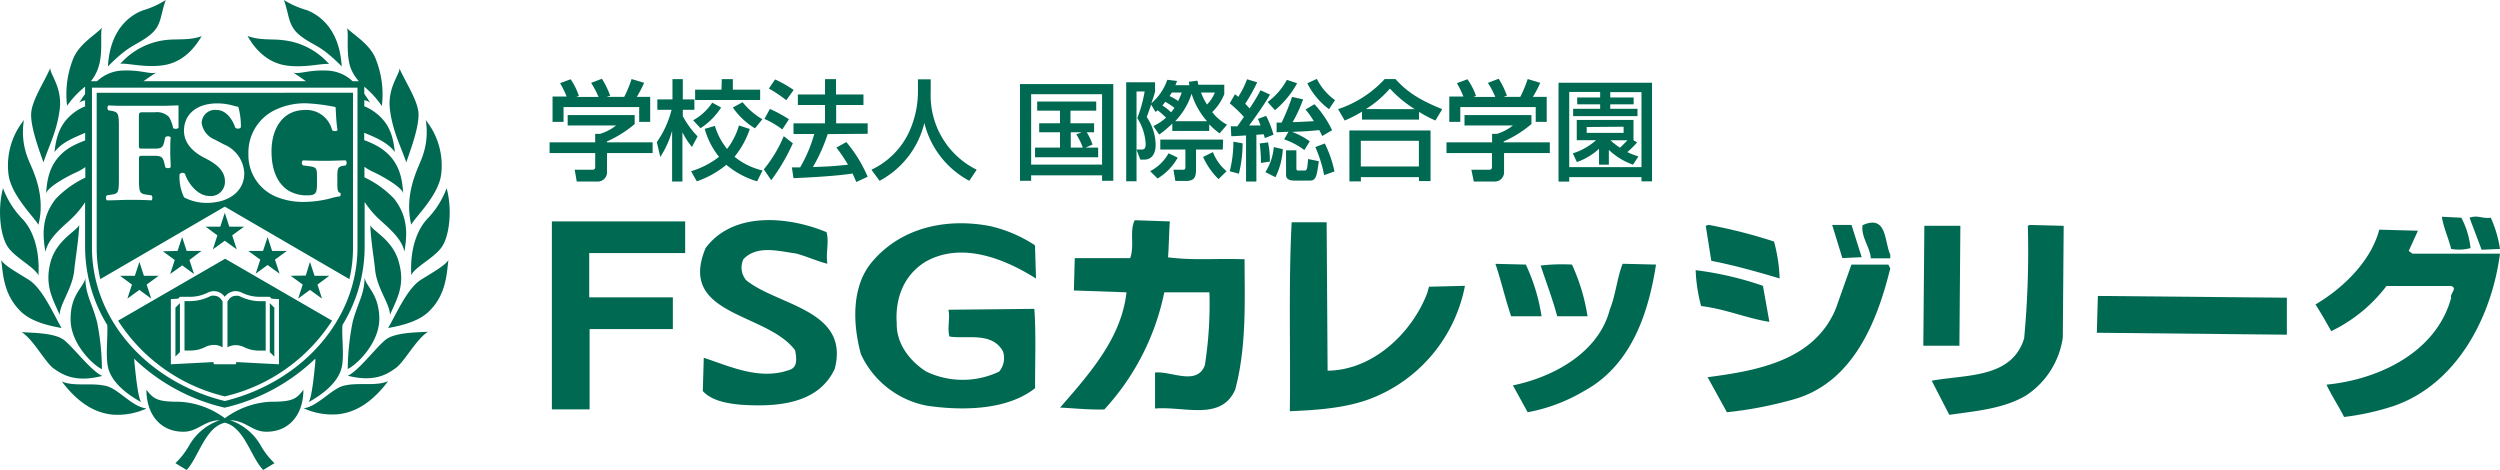
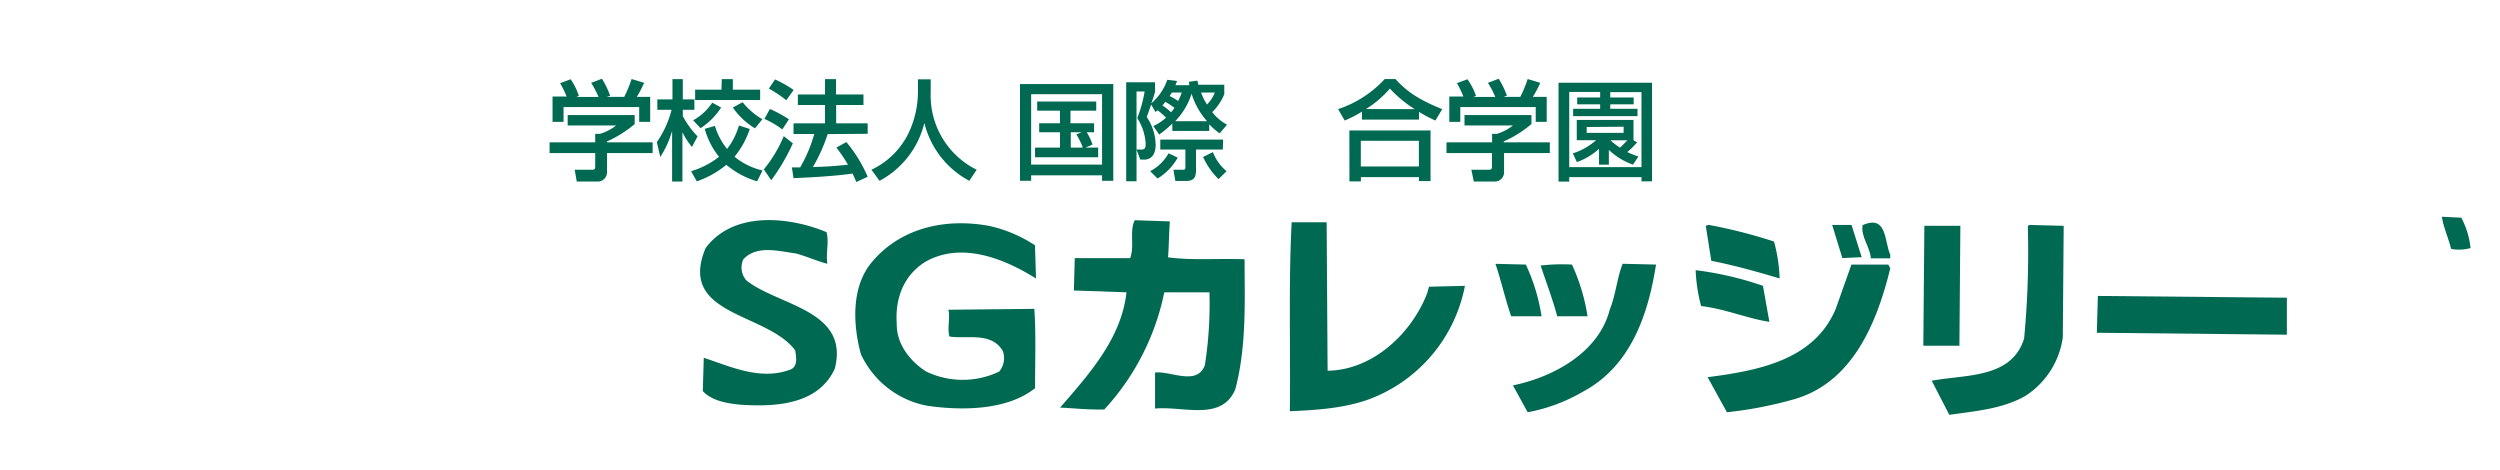
<svg xmlns="http://www.w3.org/2000/svg" viewBox="0 0 338.75 63.68">
  <defs>
    <style>.cls-1,.cls-2{fill:#006951;}.cls-2{fill-rule:evenodd;}</style>
  </defs>
  <g id="レイヤー_2" data-name="レイヤー 2">
    <g id="レイヤー_1-2" data-name="レイヤー 1">
      <path class="cls-1" d="M86,15.59v1.22a15.87,15.87,0,0,1-3.76,2.36v.12h6.19v1.45H82.25v2.64A1.25,1.25,0,0,1,81,24.6H78.15L77.87,23h2.37c.41,0,.41-.21.41-.47V20.74H74.47V19.29h6.18V18.14h.65A6.53,6.53,0,0,0,83.48,17H76.92V15.59Zm-9.22-2.51a12.66,12.66,0,0,0-.89-1.81l1.43-.53A8.79,8.79,0,0,1,78.44,13l-.34.13h3a12.5,12.5,0,0,0-1-1.9l1.46-.56a12,12,0,0,1,1.12,2.3l-.49.16h2.39a15.84,15.84,0,0,0,1-2.42l1.7.51a14.91,14.91,0,0,1-1,1.91H88.1v3.38H86.61v-2H76.36v2H74.87V13.08Z" />
      <path class="cls-1" d="M89,19.26a13.44,13.44,0,0,0,2-4.38H89.07V13.47h2.05V10.72h1.4v2.75h1.57v1.41H92.52v.86a12.4,12.4,0,0,0,2,2.74l-.76,1.43a9.52,9.52,0,0,1-1.29-2v6.69h-1.4V17.73a13.06,13.06,0,0,1-1.6,3.54Zm12.6-1.78a12.08,12.08,0,0,1-2.07,3.76,9.42,9.42,0,0,0,3.79,1.86l-.73,1.47a11.52,11.52,0,0,1-4.17-2.24,12.86,12.86,0,0,1-4,2.24l-.78-1.37a11.48,11.48,0,0,0,3.79-1.95,10.54,10.54,0,0,1-1.94-3.79l1.38-.4a9,9,0,0,0,1.65,3.12A9.49,9.49,0,0,0,100.13,17Zm-3.89-2.91a9.31,9.31,0,0,1-2.79,2.8l-1-1.07a7.39,7.39,0,0,0,2.59-2.39Zm.09-3.85h1.5v1.43H103v1.4H94.19v-1.4h3.57Zm2.82,3.13a10,10,0,0,0,2.68,2.31l-1,1.23a9.8,9.8,0,0,1-3-2.82Z" />
      <path class="cls-1" d="M107.43,19.42a26.62,26.62,0,0,1-2.93,5l-1-1.47a18,18,0,0,0,2.7-4.5Zm-3.11-4.66a18.91,18.91,0,0,1,2.58,1.4L106,17.54a11.77,11.77,0,0,0-2.42-1.43Zm.7-4a17,17,0,0,1,2.52,1.43l-1,1.39A16.53,16.53,0,0,0,104.18,12Zm7.13,7.41a22.61,22.61,0,0,1-2,4.46c1.69-.05,2.36-.07,4.75-.31A19,19,0,0,0,113.33,20l1.35-.75a18.79,18.79,0,0,1,2.89,4.7l-1.54.71c-.19-.44-.32-.75-.51-1.15-2.14.35-6.35.57-8,.63l-.22-1.46,1.12,0a19,19,0,0,0,1.91-4.52h-2.81V16.71h4.27V14.23h-3.68V12.8h3.68V10.72h1.49V12.8H117v1.43H113.3v2.48h4.27v1.42Z" />
      <path class="cls-1" d="M124.38,10.75h1.73v1.82A11.21,11.21,0,0,0,132.34,23l-1,1.5a12.17,12.17,0,0,1-6.09-7.84,12.09,12.09,0,0,1-6.07,7.84L118.08,23a10.66,10.66,0,0,0,5-4.9,13.16,13.16,0,0,0,1.3-5.48Z" />
      <path class="cls-1" d="M149.33,23.76h-9.61v.74h-1.51V11.39h12.64V24.5h-1.52Zm0-11h-9.61v9.54h9.61ZM147.08,20h1.72v1.31h-8.55V20h3.38V17.92h-2.82V16.7h2.82V15h-3.09V13.76h8V15h-3.49V16.7h3.2v1.22h-1a7.79,7.79,0,0,1,.79,1.67Zm-.49-2.08h-1.5V20h1.63a8.58,8.58,0,0,0-.88-1.79Z" />
      <path class="cls-1" d="M156.28,17.08A6.75,6.75,0,0,0,158,15.94a14.11,14.11,0,0,0-1.13-1c-.13.11-.15.12-.3.23l-.59-1c-.34,1-.45,1.29-.6,1.68a6.91,6.91,0,0,1,1.21,3.73c0,.36,0,2.05-1.58,2.05h-.5L154,20.26h.74c.41,0,.5-.32.5-.75A7.13,7.13,0,0,0,154.1,16a17.66,17.66,0,0,0,1-3.61H154V24.56h-1.4V11.15h3.91v1.27A14.74,14.74,0,0,1,156,14a7.31,7.31,0,0,0,2.17-3.19l1.32.16a5.84,5.84,0,0,1-.22.57h1.89a3.49,3.49,0,0,1-.06-.46l1.15-.15c.05.19.05.24.12.55h3.52v1.29a7.31,7.31,0,0,1-1.63,2.42,6.39,6.39,0,0,0,2,1.71l-1,1.17a9.12,9.12,0,0,1-1.41-1.23v.9h-5v-1a13.69,13.69,0,0,1-1.78,1.49Zm3.3,4.28a7.74,7.74,0,0,1-2.73,2.83l-1-1a6,6,0,0,0,2.49-2.42Zm6.11-1.1h-3.63V23c0,1-.24,1.52-1.36,1.52h-1.44L159,23h1.26c.31,0,.36-.08.36-.4V20.26h-3.4V18.92h8.51Zm-6.55-5.64a9.09,9.09,0,0,0-1.24-.82c-.22.28-.28.36-.4.49a7,7,0,0,1,1.18.93A6.83,6.83,0,0,0,159.14,14.62Zm-.35-2.08c-.17.25-.23.35-.31.48a6.23,6.23,0,0,1,1.16.67c.27-.56.38-.87.49-1.15Zm4.76,3.88a10.16,10.16,0,0,1-2.09-3.72,9.46,9.46,0,0,1-2.22,3.72Zm-.81-3.88a8.4,8.4,0,0,0,.81,1.62,4.72,4.72,0,0,0,1.06-1.62Zm2.37,11.73a9.84,9.84,0,0,1-2.09-3l1.33-.66a6.36,6.36,0,0,0,1.85,2.59Z" />
-       <path class="cls-1" d="M168.55,15.84A17.84,17.84,0,0,0,166.63,14l.71-1.23a3.83,3.83,0,0,1,.44.36,12.73,12.73,0,0,0,1.2-2.39l1.37.41a23,23,0,0,1-1.62,2.9l.59.64a24.2,24.2,0,0,0,1.48-2.46l1.29.59c-.87,1.5-2.51,3.77-2.83,4.18L170.8,17a9.17,9.17,0,0,0-.35-.89l1.11-.41a13.07,13.07,0,0,1,1,2.55l-1.18.46c-.07-.28-.1-.36-.14-.51-.27,0-.78.06-1,.06V24.6h-1.4V18.35c-1.37.09-1.51.09-2,.11l-.07-1.35a8.72,8.72,0,0,0,.9,0C167.9,16.78,168.31,16.19,168.55,15.84Zm-.18,3.58a17.25,17.25,0,0,1-.5,4.12l-1.24-.34a15.89,15.89,0,0,0,.49-4Zm3.45-.13a12.46,12.46,0,0,1,.25,2.6l-1.21.19a20.09,20.09,0,0,0-.17-2.64Zm2,.92a9.58,9.58,0,0,1-1,3.8l-1.36-.69a7.52,7.52,0,0,0,1.14-3.39Zm1.94-8.93a12.61,12.61,0,0,1-3,3.65l-1-1.11a9,9,0,0,0,2.61-3Zm-1.17,6.58c-.34,0-1.29.06-1.61.06V16.61l.68,0a28.53,28.53,0,0,0,1.41-3.48l1.5.33a18.38,18.38,0,0,1-1.42,3.09c.58,0,2.19-.1,2.87-.13a11,11,0,0,0-1.12-1.58l1.21-.72a14.33,14.33,0,0,1,2.39,3.52l-1.34.79c-.17-.37-.25-.53-.4-.8-1.59.15-1.8.16-3.69.24a9.87,9.87,0,0,1,2.4,1.28l-.73,1.18A10.11,10.11,0,0,0,174,18.88Zm1.07,2.51v2.4c0,.3.07.34.31.34h.75c.3,0,.43,0,.52-1.56l1.46.29c-.28,2.07-.38,2.63-1.23,2.63h-2.1c-.46,0-1.11-.11-1.11-.75V20.37Zm4.42-5.58a9.78,9.78,0,0,1-2.94-3.51l1.29-.59a7.94,7.94,0,0,0,2.47,2.88Zm-.57,4.65a15.72,15.72,0,0,1,1.31,3.79l-1.4.5a17.33,17.33,0,0,0-1.19-3.8Z" />
      <path class="cls-1" d="M184.55,15.13a17.47,17.47,0,0,1-2.34,1.2l-.9-1.54a15,15,0,0,0,6.32-4.08h1.45c1.31,1.43,2.77,2.65,6.34,4.08l-.92,1.54a17.63,17.63,0,0,1-2.22-1.17v1.05h-7.73Zm-1.71,2.55h11v6.85h-1.57V24h-7.87v.58h-1.55Zm1.55,1.4v3.48h7.87V19.08Zm7.31-4.29A16.27,16.27,0,0,1,188.33,12a14.12,14.12,0,0,1-3.25,2.78Z" />
      <path class="cls-1" d="M207.51,15.59v1.22a15.67,15.67,0,0,1-3.76,2.36v.12H210v1.45h-6.2v2.64a1.25,1.25,0,0,1-1.21,1.22h-2.89L199.37,23h2.38c.41,0,.41-.21.41-.47V20.74H196V19.29h6.18V18.14h.65A6.53,6.53,0,0,0,205,17h-6.56V15.59Zm-9.22-2.51a12.84,12.84,0,0,0-.88-1.81l1.43-.53A8.79,8.79,0,0,1,200,13l-.34.13h2.95a11.62,11.62,0,0,0-1-1.9l1.46-.56a11.47,11.47,0,0,1,1.12,2.3l-.48.16H206a17.12,17.12,0,0,0,1-2.42l1.7.51a13.79,13.79,0,0,1-1,1.91h1.88v3.38h-1.49v-2H197.87v2h-1.49V13.08Z" />
      <path class="cls-1" d="M223.85,11.21V24.57h-1.43V24h-9.79v.61h-1.45V11.21Zm-5.66,2h3.17v.93h-3.17v.6h3.69v1h-8.72v-1h3.66v-.6h-3.11v-.93h3.11v-.75h-4.19V22.65h9.79V12.48h-4.23Zm3.64,6.09a13.23,13.23,0,0,1-1.33,1.31,11.08,11.08,0,0,0,1.51.59l-.74,1.11a9.1,9.1,0,0,1-3.27-2v2h-1.33V20.16a8.69,8.69,0,0,1-3,1.8l-.55-1.18A8.77,8.77,0,0,0,216.27,19h-2.62V16.25h7.69V19h0ZM215,17.21V18H220v-.83Zm3.22,1.8a7.92,7.92,0,0,0,1.3,1c.31-.3.71-.7,1-1Z" />
      <path class="cls-1" d="M112,31.46c.37,1.46-.13,2.77.11,4.28-1.3-.32-2.81-1-4.23-1.39-2.32-.3-5.27-1.19-7.14.76a2.65,2.65,0,0,0,.37,2.86c4.26,3.46,14.07,4,12,12-2.25,4.87-8,5.18-12.75,4.87-1.87-.18-3.93-.54-5.13-1.85l.13-4.51c3.5,1.13,7.58,3.11,11.64,1.63,1.18-.38.88-1.77.75-2.63-3.83-5.19-16-4.64-12.14-13.87C99.4,28.53,107,29.37,112,31.46Z" />
      <path class="cls-1" d="M158.51,30c-.12,1.88-.12,3.26-.24,4.87,3.61.45,6.43.12,10.37.26,0,5.36.31,11.74-1.26,17.63-1.87,4.37-7,2.24-10.87,2.6V50.48c2.12-.25,5.69,1.86,6.75-1a53.55,53.55,0,0,0,.62-9.87h-6.12a33.2,33.2,0,0,1-8.12,15.87c-2.07.07-4.44-.19-6-.25,4.13-4.74,8.32-9.49,9-15.62l-7.13-.25.12-4.38h7.51c.62-1.73-.13-3.69.62-5.14Z" />
      <path class="cls-1" d="M179.89,50.23c6.19-.07,11.43-5.14,13.49-10.49l.25-.89,4.87-.12A20.53,20.53,0,0,1,185.77,54c-3.4,1.3-7.2,1.56-11,1.72.12-7.59-.19-17.23.25-25.6h4.74Z" />
      <path class="cls-1" d="M140.24,33.24l.14,4.5c-4.18-2.63-10.06-5.08-15-2.26-3,1.87-4.11,5.06-3.87,8.37-.06,2.75,1.81,5.12,4,6.5a11.48,11.48,0,0,0,9.88,0,2.87,2.87,0,0,0,.51-2.75c-1.51-2.68-4.88-1.63-7.25-2-.32-1.17.12-2.49-.14-3.63l11.64-.12c.24,3.18.1,7.12.1,10.75-3.78,3-9.86,3.07-14.6,2.38a12.4,12.4,0,0,1-9-7c-1.12-4.12-1.31-9.3,1.62-12.62,4-4.63,10.07-5.8,15.76-4.75A18.46,18.46,0,0,1,140.24,33.24Z" />
      <path class="cls-1" d="M279.51,45.73a11.29,11.29,0,0,1-5,7.87c-3.07,1.81-6.86,2.1-10.38,2.61l-2.38-4.62c4.64-.87,10.84-.28,12.52-5.73a125.52,125.52,0,0,0,.5-15.26l.25-.12,4.61.12Z" />
      <polygon class="cls-1" points="265.5 46.85 260.61 46.85 260.75 30.6 265.63 30.6 265.5 46.85" />
      <path class="cls-1" d="M333.51,29.5a11.41,11.41,0,0,1,1.25,4.11,5.81,5.81,0,0,1-2.63.12c-.37-1.5-1.07-3-1.25-4.36Z" />
-       <path class="cls-1" d="M337.5,29.5a16.09,16.09,0,0,1,1.25,4.23l-2.49.11-1.64-4.34C335.75,29.1,336.32,29.66,337.5,29.5Z" />
-       <path class="cls-1" d="M326.38,34l.5.37h11.87C337.64,42.84,333,52,324.38,55a34.51,34.51,0,0,1-6.76,1.5c-.74-1.5-1.69-2.88-2.38-4.38,7.08-.69,14.88-4.37,16.89-11.76-.2-.6.93-1.3,0-1.61h-8.76a20.58,20.58,0,0,1-7.49,6.12c-.69-1.24-1.38-2.44-2.13-3.62,3.75-2.19,7.56-5.93,8.64-10.13l5.24.14Z" />
      <path class="cls-1" d="M206.75,35.85a25.51,25.51,0,0,1,2.13,7h-4.12c-.81-2.37-1.39-4.94-2.13-7.1Z" />
      <path class="cls-1" d="M213,35.85a26.18,26.18,0,0,1,2.11,7H211c-.63-2.37-1.5-4.61-2.24-6.87A25.15,25.15,0,0,1,213,35.85Z" />
      <path class="cls-1" d="M224.39,35.85c-1,6.44-3.27,13.62-9.76,17.14A23.26,23.26,0,0,1,207,55.86l-2-3.64c5.44-1.11,11.61-4.42,13.12-10.25.81-2,1-4.36,1.75-6.23Z" />
      <path class="cls-1" d="M240.38,32.73a21.52,21.52,0,0,1,.76,5c-3-.9-6.27-1.81-9.26-2.39l-.75-4.75.39-.12A69.2,69.2,0,0,1,240.38,32.73Z" />
      <polygon class="cls-1" points="252.26 34.85 249.64 34.97 248.26 30.48 250.88 30.48 252.26 34.85" />
      <path class="cls-1" d="M256.13,34.49V35H253.5c-.12-1.61-1.37-2.87-1.12-4.49C255.76,29,255.32,32.85,256.13,34.49Z" />
      <path class="cls-1" d="M256.13,36.36c-1.75,7.16-5,15.43-13,17.73A54.2,54.2,0,0,1,234,55.86l-2.62-4.75c6.74-.88,14.43-2.25,17.36-9.26l2.13-6h5Z" />
      <path class="cls-1" d="M238.88,38.73l.87,4.88c-3-.46-6-1.76-9.25-2.14a22.18,22.18,0,0,1-.74-4.86A44.36,44.36,0,0,1,238.88,38.73Z" />
      <polygon class="cls-1" points="309.87 45.35 284.12 45.09 284.26 40.1 309.87 40.34 309.87 45.35" />
-       <path class="cls-1" d="M74.78,30H92.84v4.29h-13v6H91.17v4.3H79.89V55.47H74.78Z" />
-       <path class="cls-2" d="M30.46,53.71A23.73,23.73,0,0,1,16,43.45l14.51-8.39L45,43.45A23.69,23.69,0,0,1,30.46,53.71Zm.61-23-.61-1.88-.61,1.88h-2l1.61,1.18-.62,1.9,1.62-1.17,1.62,1.17-.62-1.9,1.62-1.18Zm-9,3.34,1.61,1.18-.62,1.9,1.63-1.17,1.6,1.17-.62-1.9L27.29,34h-2l-.61-1.88L24.06,34ZM19.5,37.37l-.61-1.88-.62,1.88h-2l1.61,1.19-.62,1.9,1.63-1.18,1.6,1.18-.62-1.9,1.63-1.19ZM38.87,34l-1.61,1.18.62,1.9-1.62-1.17-1.61,1.17.62-1.9L33.64,34h2l.62-1.88L36.87,34Zm2.56,3.34L42,35.49l.62,1.88h2l-1.6,1.19.61,1.9L42,39.28l-1.6,1.18.62-1.9-1.63-1.19Zm7.93-25.62v1c.31.42.57.84.78,1.17a1.84,1.84,0,0,0-.78-.31v.82A5.89,5.89,0,0,1,50.5,15c2.22,1.48,2.77,3.38,3,5.6-1-1.34-2.68-2-4.15-2.61v1c.3.11.64.24,1,.41,4.19,1.87,4.12,5.41,4.3,6.82-.18-.86-2.82-2.34-4-2.89a6.41,6.41,0,0,1-1.27-.73v1.43a13.52,13.52,0,0,1,4,2.87c2.1,2.66,1.72,5.28,1.42,7.19-.37-1.72-1.91-3-3.39-4.36a12.16,12.16,0,0,1-2-2.37v6.12a20.33,20.33,0,0,1-3,10.55c-.15,1.26.27,4.22-.12,5.79-.61,2.52-3.62,4.18-4.48,4.68.43-.56.73-3.53.92-5.47,0-.15,0-.29,0-.44a26.25,26.25,0,0,1-12.29,6.65,26.27,26.27,0,0,1-12.28-6.65,3.29,3.29,0,0,1,.05.44c.19,1.94.5,4.91.93,5.47-.86-.5-3.88-2.16-4.49-4.68-.38-1.57,0-4.53-.12-5.79a20.32,20.32,0,0,1-3-10.55V27.4a12.18,12.18,0,0,1-2,2.37c-1.48,1.35-3,2.64-3.38,4.36-.3-1.91-.69-4.53,1.41-7.19a13.55,13.55,0,0,1,4-2.87V22.64a7.38,7.38,0,0,1-1.27.73c-1.23.55-3.88,2-4.06,2.89.18-1.41.11-5,4.31-6.82.37-.17.71-.3,1-.41V18c-1.47.64-3.17,1.27-4.16,2.61.25-2.22.8-4.12,3-5.6a6,6,0,0,1,1.15-.59V13.6a1.78,1.78,0,0,0-.78.31,13.14,13.14,0,0,1,.78-1.17v-1a12.5,12.5,0,0,0-2.44,2.59,13,13,0,0,1,.74-6.15c.76-2.15,3-3.38,4-4.42-.3.61.17,3.41-.49,5.34A5.74,5.74,0,0,1,12.32,11h.84a5.3,5.3,0,0,1,3.11-1.42c2.7-.19,4.12.55,4.91.24-.55.35-1.12.75-1.73,1.18h22c-.62-.43-1.18-.83-1.74-1.18.8.31,2.21-.43,4.91-.24A5.3,5.3,0,0,1,47.77,11h.85a5.77,5.77,0,0,1-1.13-1.86c-.66-1.93-.18-4.73-.49-5.34,1,1,3.29,2.27,4,4.42a12.86,12.86,0,0,1,.74,6.15A12.4,12.4,0,0,0,49.36,11.75Zm-22-6.88c-.5.8-2,3.52-5.23,4-2.53.38-5.1-.37-5.84-.18a9.7,9.7,0,0,1,6.39-3.26C24.05,5.26,25.8,5.49,27.4,4.87ZM14.63,9c.27-5.21,3.19-7,4.68-7.58A12,12,0,0,0,22.46,0c-.78,2.14-.52,3.45-2.14,4.74C18.42,6.25,17.66,5.91,14.63,9ZM5.89,22c-.68-1.9-1.73-4.79-1.67-6.58S6.07,11,6.8,9.24c0,.86,1.66,2.64,1.29,5.59S6.56,19.94,5.89,22Zm-.68,8.48c-.44-.92-3.73-4-4.06-6.88a9.79,9.79,0,0,1,2.09-7.32,9.8,9.8,0,0,0,.61,5.35C4.34,22.89,6.25,26.32,5.21,30.44Zm0,6.82c-.62-1.17-3.08-2.33-4.12-3.8s-1.47-5.05-.68-8a12,12,0,0,0,2.7,4.24C4.59,31.36,5.39,34.07,5.21,37.26Zm8.6,13.65c-3.63.92-5.35-.19-6.51-1S4.53,46,2.93,45c1.35.12,4.49.06,5.78,1.1S12.4,50.3,13.81,50.91Zm6,4.42a9.34,9.34,0,0,1-4.67.8c-1.46-.18-4-.8-6.76-4.48,1.66.73,3.93.12,6,.61C16,52.66,17.87,55.09,19.77,55.33Zm-6-5.34c-1.29-.62-4.18-3.45-4.24-6.64-.07-3.52,1.78-4.43,2-5.72,0,2.22.9,3.36,1.59,6A33.25,33.25,0,0,1,13.81,50ZM8.09,42.67c-.92-2.14-2.09-4-1.23-7.19.81-2.95,3.45-4.12,3.88-5-.13,2.4-.49,4.31-.68,6.15C9.81,39.11,8.09,41.2,8.09,42.67Zm.25,1.78c-.86-.18-3.75-.61-5.41-2.14C.47,40,.41,37.14.17,35.23c.36.68,1.78,1.48,3.68,2.65S7.24,42.55,8.34,44.45ZM30.46,57.28c-2.66.61-3.55,4.67-5.17,6.4l-1.52-.92a10.46,10.46,0,0,0,1.88-2.43,7.53,7.53,0,0,1,4.13-3.39c-2.18.05-2.94,1.56-4.94,1.56-3.08,0-5-2.31-5-5.69,1,1.33,1.59,1.63,4.55,1.63a11.31,11.31,0,0,1,6.08,2.23,11.4,11.4,0,0,1,6.1-2.23c2.95,0,3.57-.3,4.54-1.63,0,3.38-1.93,5.69-5,5.69-2,0-2.75-1.51-4.93-1.56a7.57,7.57,0,0,1,4.13,3.39,10.46,10.46,0,0,0,1.88,2.43l-1.52.92C34,62,33.13,57.89,30.46,57.28ZM33.54,4.87c1.6.62,3.34.39,4.67.56A9.68,9.68,0,0,1,44.6,8.69c-.74-.19-3.31.56-5.83.18C35.56,8.39,34,5.67,33.54,4.87ZM46.3,9c-3-3.06-3.79-2.72-5.69-4.23C39,3.45,39.24,2.14,38.47,0a12,12,0,0,0,3.16,1.39C43.12,2,46,3.76,46.3,9Zm8.75,13c-.67-2-1.84-4.18-2.21-7.13s1.29-4.73,1.29-5.59c.74,1.72,2.52,4.36,2.58,6.14S55.73,20.06,55.05,22Zm.68,8.48c-1-4.12.86-7.55,1.35-8.85a9.8,9.8,0,0,0,.61-5.35,9.79,9.79,0,0,1,2.09,7.32C59.45,26.48,56.16,29.52,55.73,30.44Zm0,6.82c-.19-3.19.61-5.9,2.09-7.56a12,12,0,0,0,2.7-4.24c.8,2.95.37,6.52-.68,8S56.34,36.09,55.73,37.26ZM47.12,50.91c1.42-.61,3.81-3.81,5.11-4.86s4.42-1,5.77-1.1c-1.6,1-3.19,4.06-4.36,4.91S50.75,51.83,47.12,50.91Zm-6,4.42c1.91-.24,3.82-2.67,5.47-3.07,2-.49,4.3.12,6-.61-2.76,3.68-5.29,4.3-6.76,4.48A9.36,9.36,0,0,1,41.16,55.33Zm6-5.34a34,34,0,0,1,.67-6.4c.7-2.6,1.61-3.74,1.61-6,.18,1.29,2,2.2,2,5.72C51.31,46.54,48.41,49.37,47.12,50Zm5.72-7.32c0-1.47-1.72-3.56-2-6-.18-1.84-.55-3.75-.67-6.15.43.86,3.07,2,3.87,5C54.94,38.7,53.76,40.53,52.84,42.67Zm-.25,1.78c1.11-1.9,2.59-5.4,4.49-6.57s3.32-2,3.68-2.65c-.24,1.91-.3,4.8-2.76,7.08C56.34,43.84,53.45,44.27,52.59,44.45ZM30.46,54.34c-10.37-2.56-18-10.92-18-20.82V11.88H48.44V33.52C48.44,43.42,40.84,51.78,30.46,54.34ZM24.38,41.07l-.31.31-.3.31v6.63l.11-.12.5-.49V41.07Zm5.78,6V40.84l-.09-.14-.1-.13a1.19,1.19,0,0,0-.43-.37,1.16,1.16,0,0,0-.56-.13.86.86,0,0,0-.28,0,1,1,0,0,0-.26.09,6.29,6.29,0,0,1-1.3.47,6,6,0,0,1-1.41.17H25v6.7h.75a5.22,5.22,0,0,0,1.13-.13,5.39,5.39,0,0,0,1-.38,2.13,2.13,0,0,1,.52-.18,2.36,2.36,0,0,1,1.18,0A2.51,2.51,0,0,1,30.16,47.07Zm.61,0a3,3,0,0,1,.56-.22,2.15,2.15,0,0,1,.62-.08,2.12,2.12,0,0,1,.57.07A2.47,2.47,0,0,1,33,47a5.07,5.07,0,0,0,1,.38,5.38,5.38,0,0,0,1.14.13H36v-6.7h-.74a6.07,6.07,0,0,1-1.42-.17,6.5,6.5,0,0,1-1.3-.47,1,1,0,0,0-.26-.09.83.83,0,0,0-.28,0,1.22,1.22,0,0,0-.57.13,1.35,1.35,0,0,0-.42.37l-.1.13-.09.14v6.23Zm5.79-6v6.64l.49.49.12.12V41.69l-.31-.31Zm-12.44-.6.1-.1.16-.15h1.35A5.47,5.47,0,0,0,27,40.07a6,6,0,0,0,1.16-.42,1.64,1.64,0,0,1,.39-.14,1.47,1.47,0,0,1,.42-.06,1.84,1.84,0,0,1,.85.21,1.8,1.8,0,0,1,.63.56,2,2,0,0,1,.64-.56,1.91,1.91,0,0,1,.85-.21,1.59,1.59,0,0,1,.43.06,2,2,0,0,1,.39.14,5.41,5.41,0,0,0,1.17.42,5.26,5.26,0,0,0,1.27.15h1.35l.15.15.1.1,1,.06v8.83l-2.9-.15L32,49.06v.15a.15.15,0,0,1-.15.15H29.1a.16.16,0,0,1-.16-.15v-.15l-2.89.15-2.9.15V40.53ZM18.82,16c0-.75,0-.79.64-.79H21a2.31,2.31,0,0,1,1.9.64,4.86,4.86,0,0,1,.56,1.51c.23.15.65.13.73-.08,0-1.3,0-2.69,0-3-.27,0-1.37.06-2.61.06H17.45c-.93,0-1.9,0-2.73-.06-.21.08-.21.56,0,.68l.39.06c.87.17,1,.3,1,2.11V24.3c0,1.8-.11,1.94-1,2.07l-.64.1a.57.57,0,0,0,0,.68c1.16,0,2.13-.07,3-.07s1.87,0,3.07.07a.6.6,0,0,0,0-.68l-.71-.1c-.87-.13-1-.27-1-2.07V21.69c0-.52,0-.58.54-.58h1.49c1,0,1.22.15,1.43,1.08l.1.47a.6.6,0,0,0,.74,0c0-.58-.06-1.3-.06-2s0-1.44.06-2.06a.57.57,0,0,0-.74,0l-.1.46c-.21.95-.4,1.08-1.43,1.08H19.36c-.52,0-.54,0-.54-.57ZM33.1,23.47a4.42,4.42,0,0,0-2.73-3.89l-1.28-.67a2.86,2.86,0,0,1-1.76-2.21,1.8,1.8,0,0,1,2-1.8c1.39,0,2.22,1.41,2.55,2.4.17.19.66.17.76-.06a9.67,9.67,0,0,0-.35-2.77,5.65,5.65,0,0,1-.66-.15,7.92,7.92,0,0,0-2.2-.31c-2.81,0-4.5,1.51-4.5,3.7,0,1.91,1.53,3.07,2.93,3.76,1.16.59,2.62,1.52,2.62,3.09a1.92,1.92,0,0,1-2.08,2c-1.65,0-2.94-1.78-3.33-3a.49.49,0,0,0-.74.06,6.3,6.3,0,0,0,.62,3.13,6.63,6.63,0,0,0,3.29.74C31.14,27.4,33.1,25.85,33.1,23.47Zm12.61.35c0-1,.12-1.22.7-1.34l.44-.07a.54.54,0,0,0,0-.68c-.66,0-1.61.06-2.54.06s-1.89,0-3.26-.06a.45.45,0,0,0,0,.68l.85.11c.93.14,1.05.26,1.05,1.3V25c0,1.25-.24,1.47-1.34,1.47A4.74,4.74,0,0,1,39,25.77c-1.26-.85-2.21-2.49-2.21-5.26,0-3.06,1.49-5.61,4.57-5.61A3.59,3.59,0,0,1,45,17.63c.13.19.66.17.73,0-.19-1.18-.21-2.54-.26-3.12A25.26,25.26,0,0,0,41.59,14a9.35,9.35,0,0,0-4.52,1,6.38,6.38,0,0,0-3.41,5.84,6.1,6.1,0,0,0,3.81,5.84,9.67,9.67,0,0,0,3.81.68,15.15,15.15,0,0,0,3.43-.46,8.3,8.3,0,0,1,1.35-.3c.11-.05.13-.39.06-.46-.37-.08-.41-.46-.41-1.28Zm-32.12,14a18.71,18.71,0,0,1-.49-4.25v-21H47.83v21a18.17,18.17,0,0,1-.49,4.25L30.46,28Z" />
    </g>
  </g>
</svg>